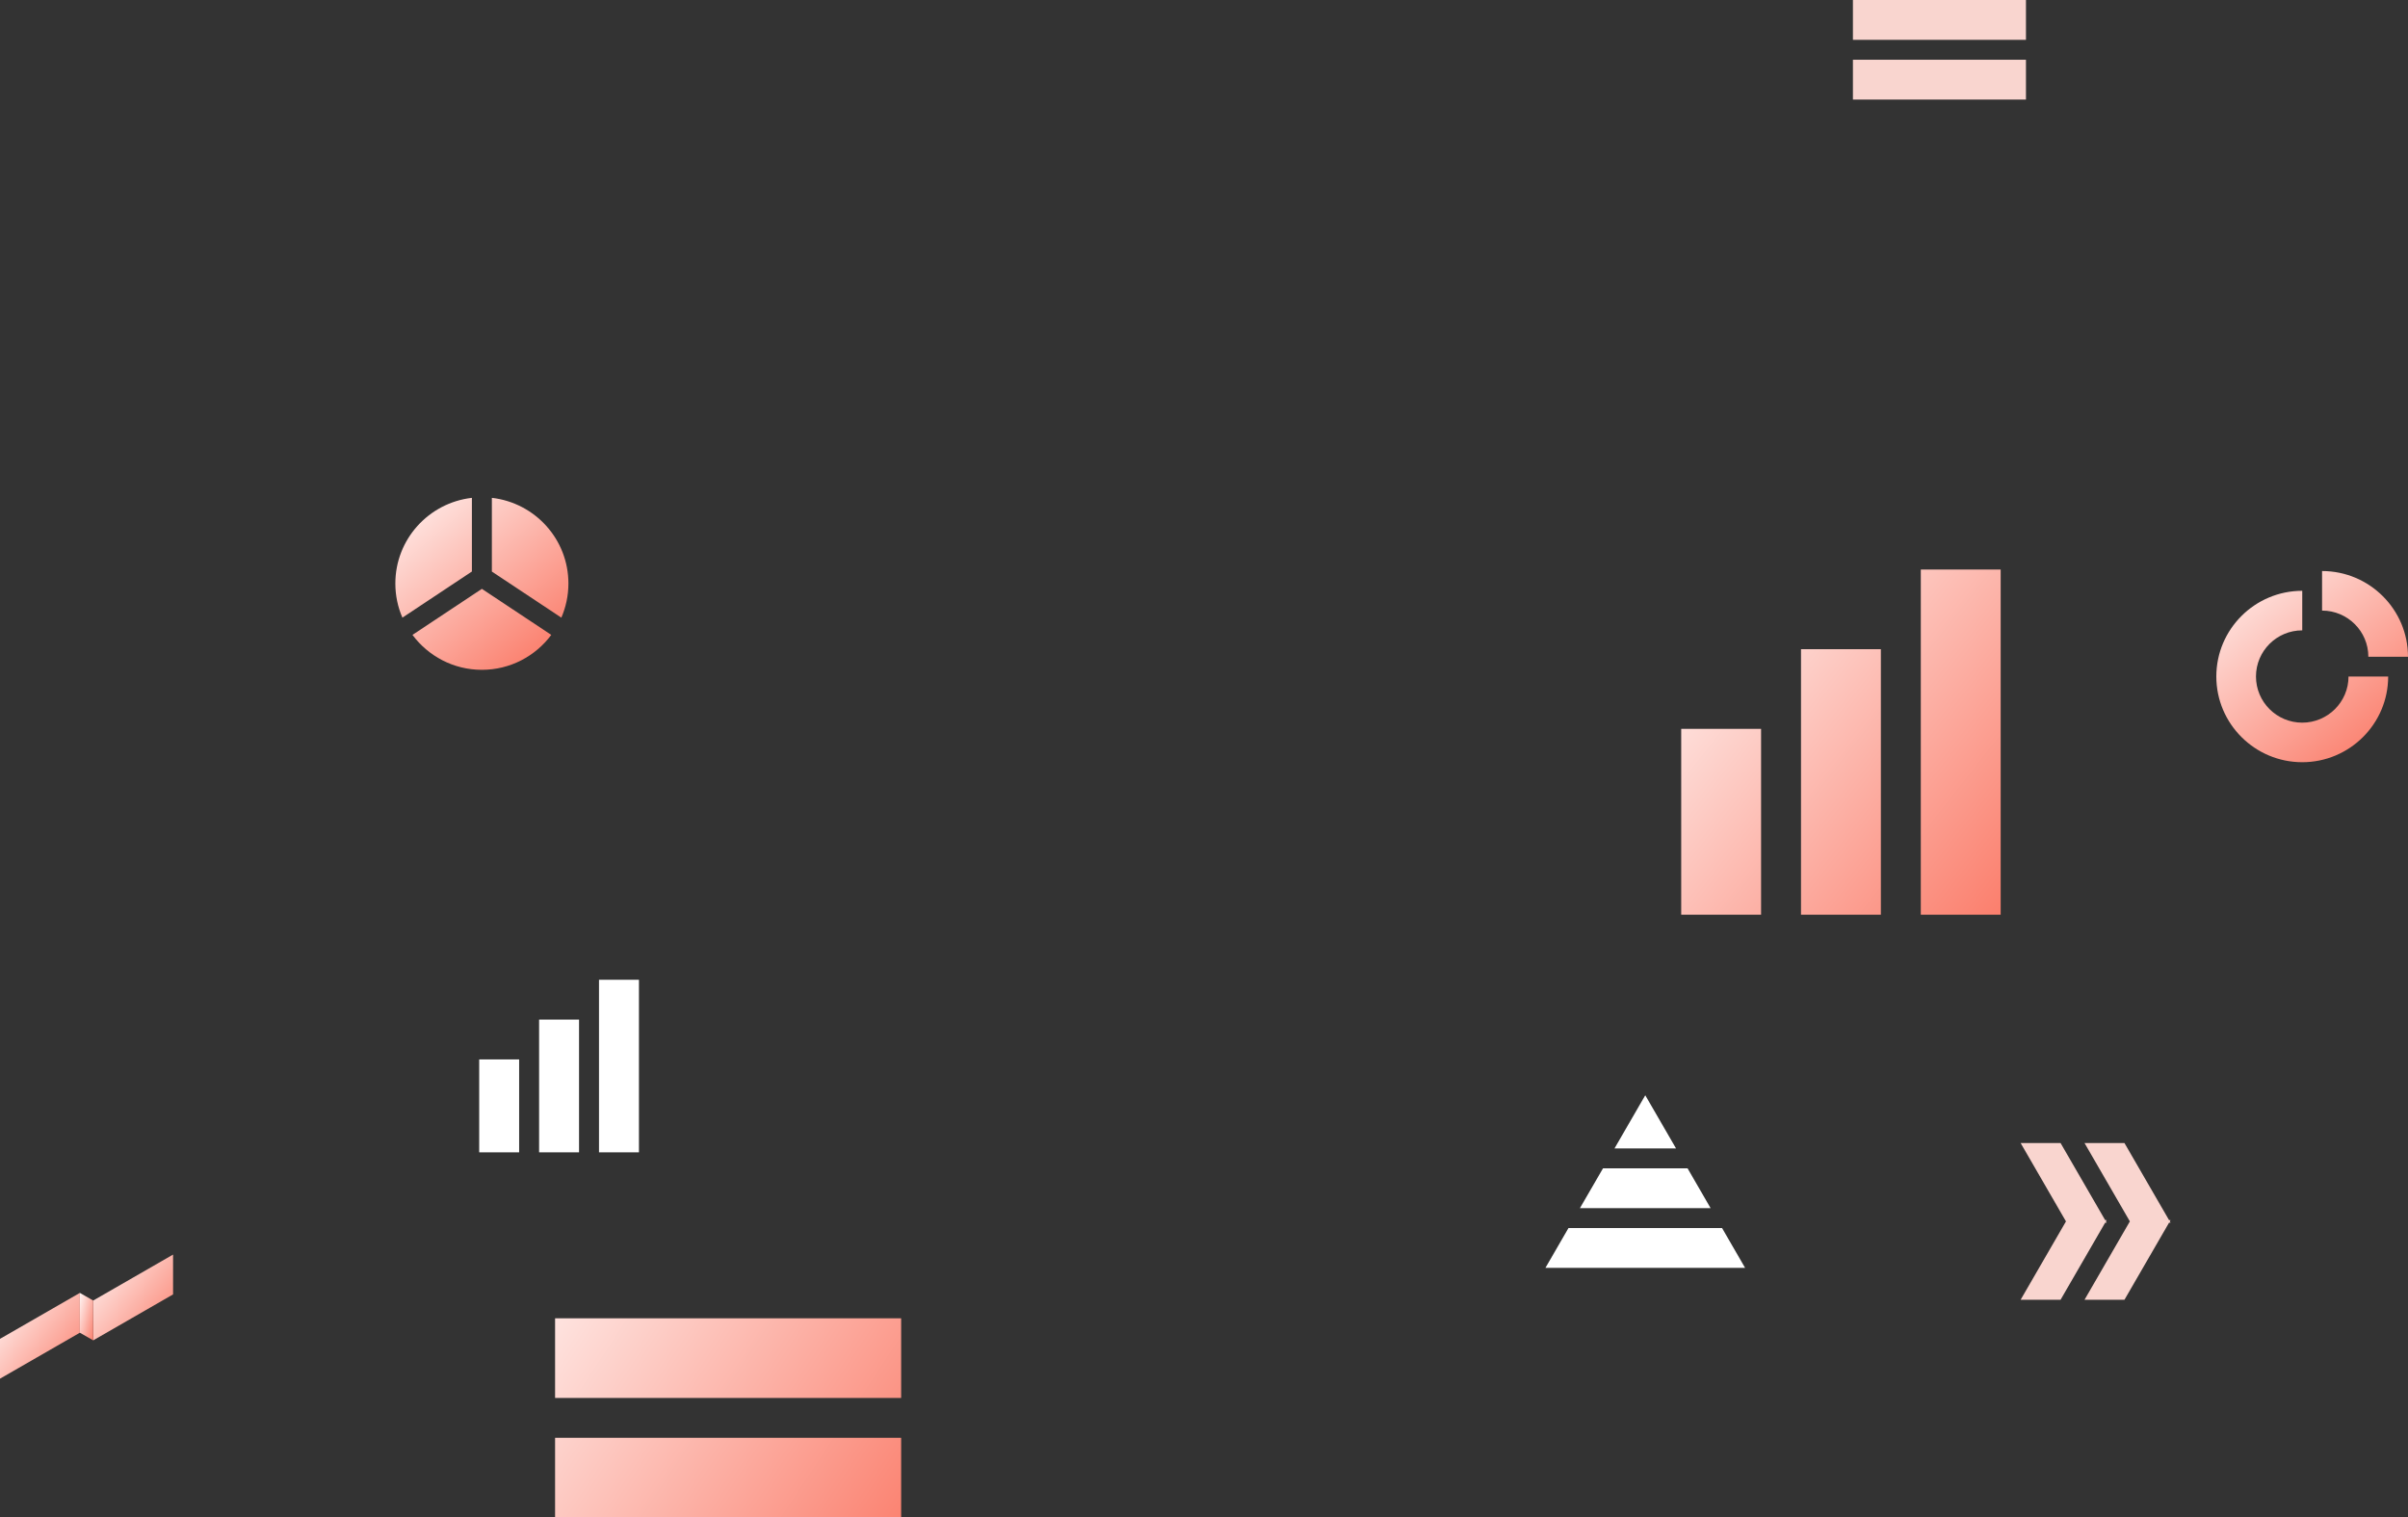
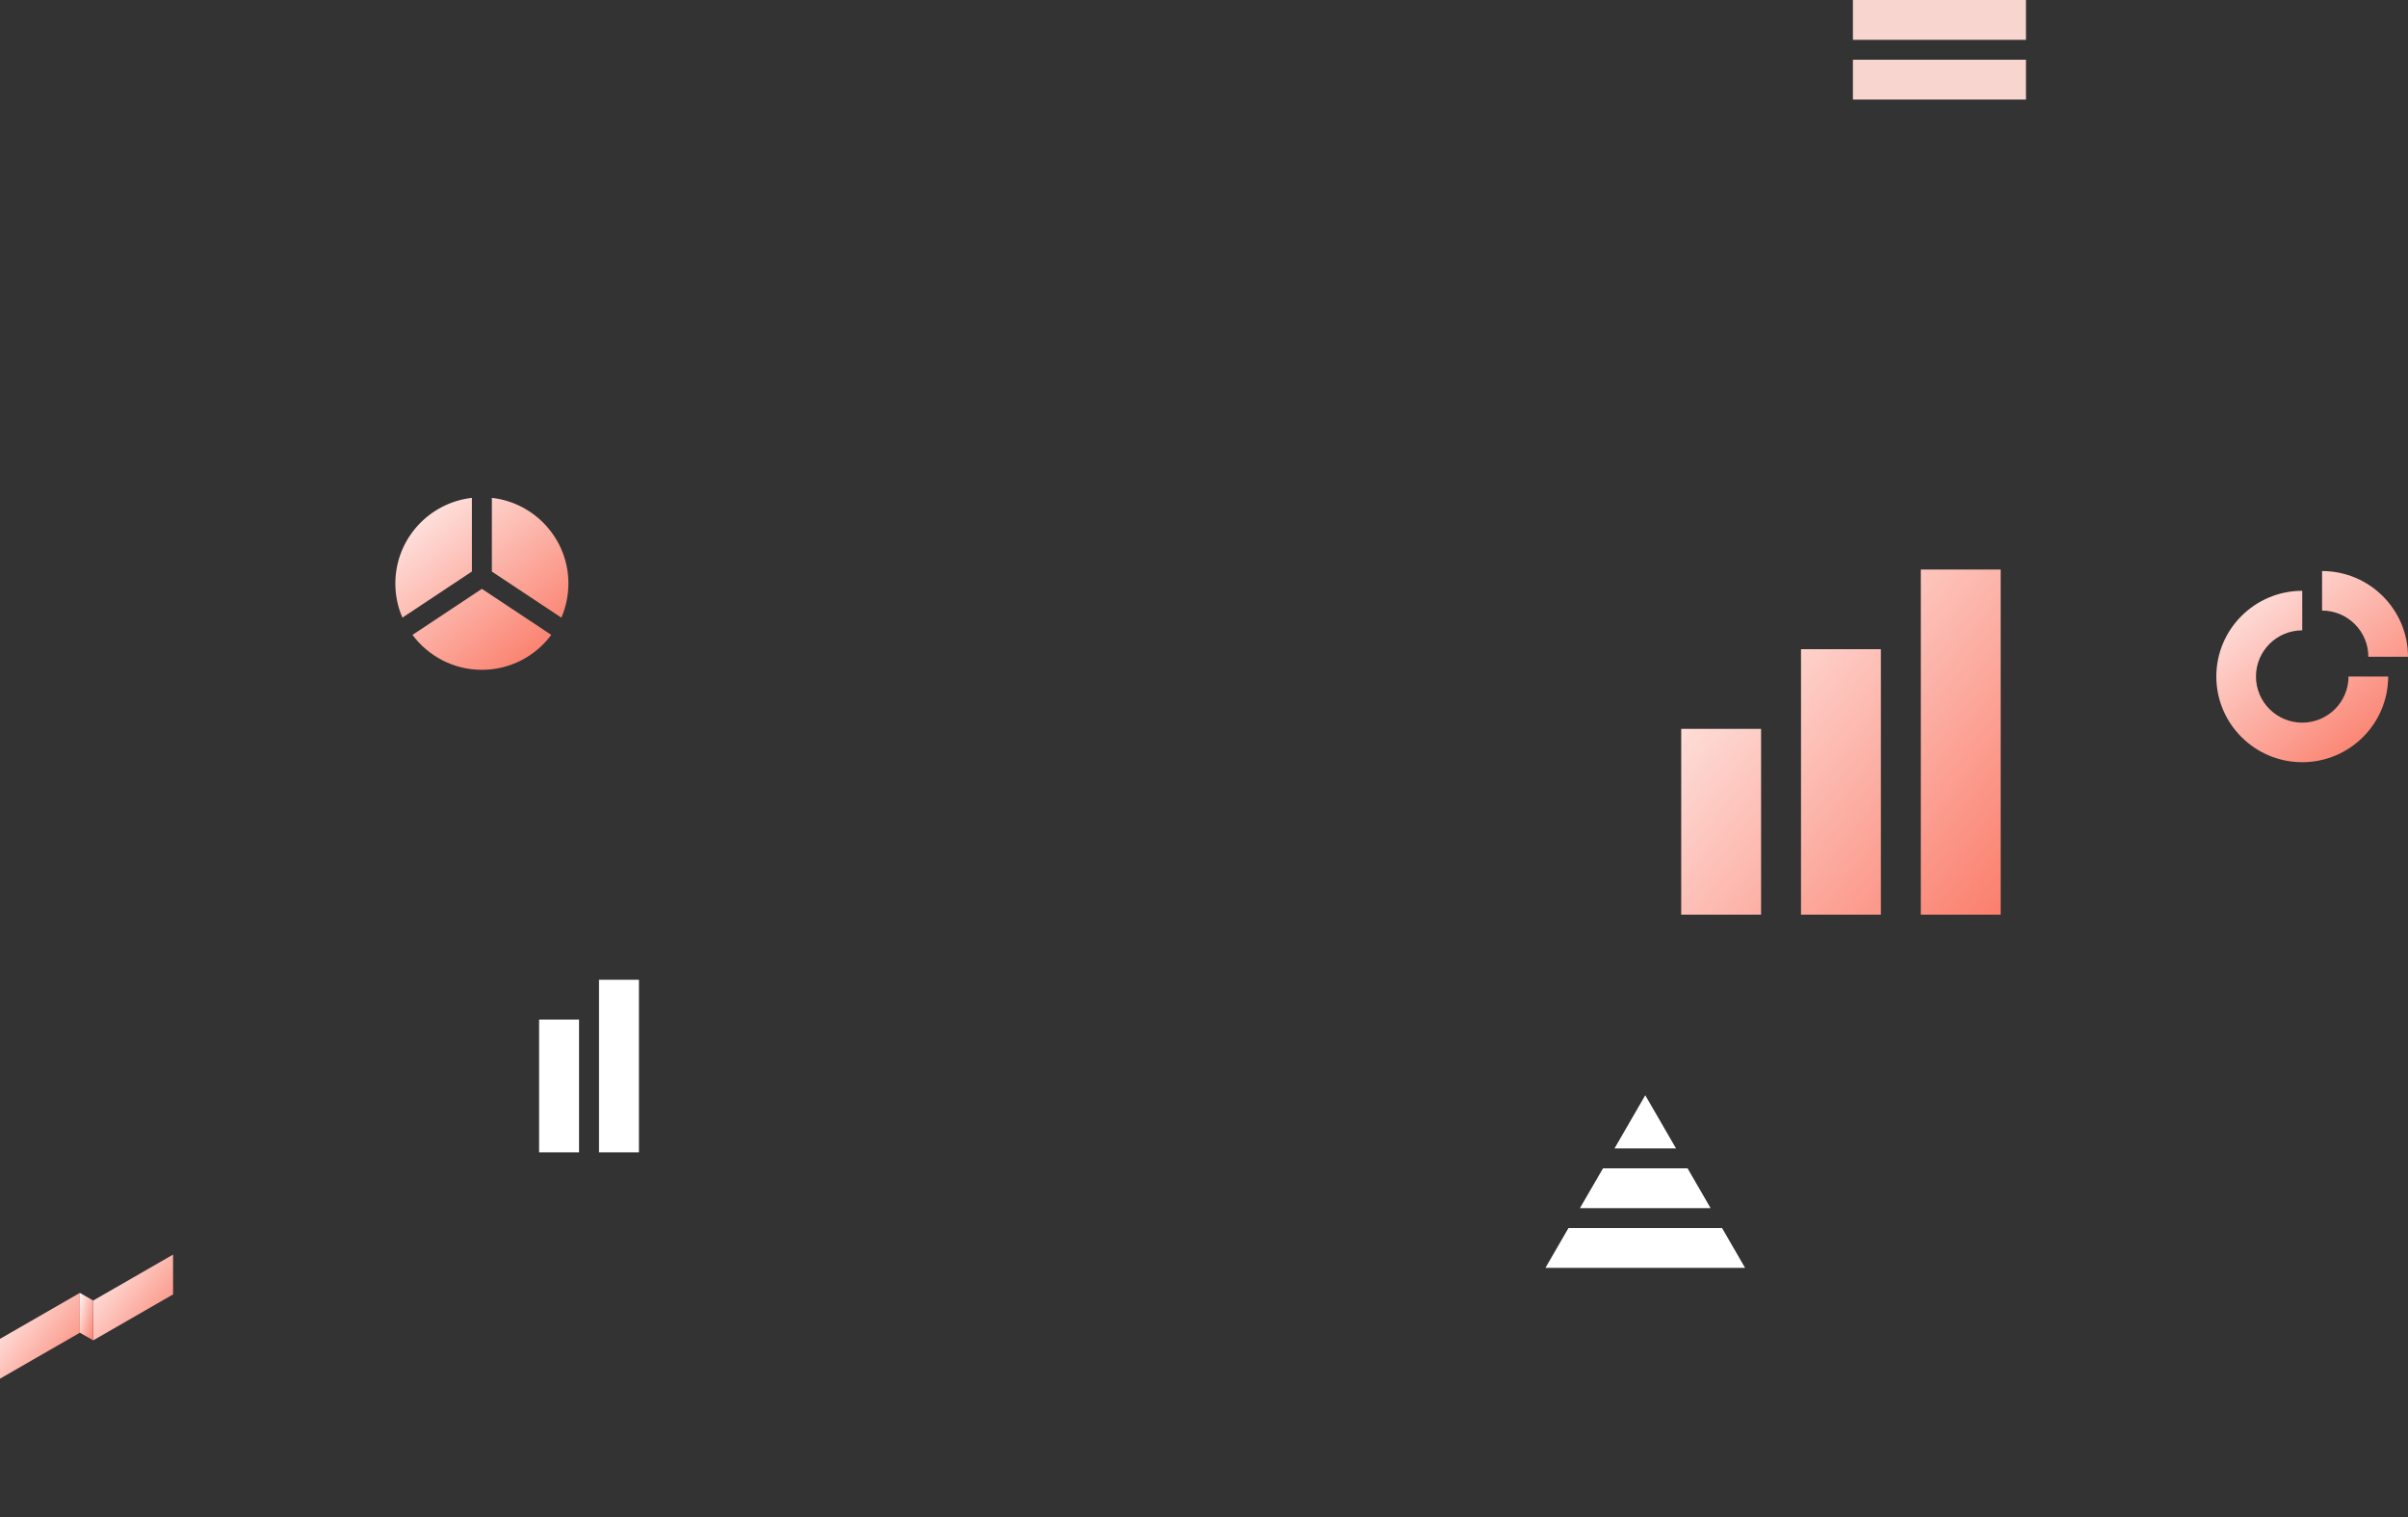
<svg xmlns="http://www.w3.org/2000/svg" width="603" height="380" viewBox="0 0 603 380" fill="none">
  <rect x="0" y="0" width="603" height="380" fill="#333333" stroke="none" />
  <path fill-rule="evenodd" clip-rule="evenodd" d="M581.482 152.904V143C593.348 143 603 152.626 603 164.461H593.07C593.07 158.083 587.867 152.904 581.482 152.904ZM564.93 169.413C564.93 175.791 570.133 180.97 576.518 180.97C582.902 180.97 588.106 175.781 588.106 169.413H598.035C598.035 181.247 588.384 190.874 576.518 190.874C564.652 190.874 555 181.247 555 169.413C555 157.578 564.652 147.951 576.518 147.951V157.855C570.123 157.855 564.93 163.035 564.93 169.413Z" fill="url(#paint0_linear_2538_78369)" />
  <path d="M160 245.354H150V288.57H160V245.354Z" fill="white" />
  <path d="M145 255.327H135V288.57H145V255.327Z" fill="white" />
-   <path d="M130 265.302H120V288.571H130V265.302Z" fill="white" />
  <path fill-rule="evenodd" clip-rule="evenodd" d="M118.17 124.671C107.38 125.908 99 135.034 99 146.124C99 149.166 99.63 152.049 100.77 154.672L118.17 143.122V124.671ZM103.29 158.991C107.24 164.287 113.54 167.738 120.67 167.738C127.8 167.738 134.1 164.287 138.05 158.991L120.67 147.461L103.29 158.991ZM142.34 146.124C142.34 149.156 141.7 152.049 140.57 154.672L123.17 143.132V124.671C133.96 125.908 142.34 135.034 142.34 146.124Z" fill="url(#paint1_linear_2538_78369)" />
  <path d="M20 333.741L0 345.251V335.277L20 323.768V333.741Z" fill="url(#paint2_linear_2538_78369)" />
  <path d="M43.34 324.147L23.34 335.656V325.683L43.34 314.173V324.147Z" fill="url(#paint3_linear_2538_78369)" />
  <path d="M20 323.768V333.741L23.34 335.656V325.683L20 323.768Z" fill="url(#paint4_linear_2538_78369)" />
-   <path fill-rule="evenodd" clip-rule="evenodd" d="M527.16 305.537L516 286.246H506L517.35 305.865L506 325.484L516 325.484L527.16 306.194H527.54L527.35 305.865L527.54 305.537H527.16ZM543.35 305.865L543.54 305.537H543.16L532 286.246H522L533.35 305.865L522 325.484L532 325.484L543.16 306.194H543.54L543.35 305.865Z" fill="#F9D5CF" />
  <path d="M431.23 307.53H392.77L387 317.504H437L431.23 307.53Z" fill="white" />
  <path d="M395.64 302.544H428.36L422.59 292.57H401.42L395.64 302.544Z" fill="white" />
-   <path d="M419.7 287.583L412 274.278L404.3 287.583H419.7Z" fill="white" />
+   <path d="M419.7 287.583L412 274.278L404.3 287.583H419.7" fill="white" />
  <path fill-rule="evenodd" clip-rule="evenodd" d="M507.33 0V9.974H464V0H507.33ZM507.33 14.96V24.934L464 24.934V14.96H507.33Z" fill="#F9D5CF" />
-   <path fill-rule="evenodd" clip-rule="evenodd" d="M225.66 330.131V350.078H139V330.131H225.66ZM225.66 360.052V380H139V360.052H225.66Z" fill="url(#paint5_linear_2538_78369)" />
  <path fill-rule="evenodd" clip-rule="evenodd" d="M501 142.625H481V229.058H501V142.625ZM471 162.573H451V229.058H471V162.573ZM421 182.52H441V229.057H421V182.52Z" fill="url(#paint6_linear_2538_78369)" />
  <defs>
    <linearGradient id="paint0_linear_2538_78369" x1="555" y1="133.576" x2="602.683" y2="190.624" gradientUnits="userSpaceOnUse">
      <stop stop-color="white" />
      <stop offset="1" stop-color="#FA715D" />
    </linearGradient>
    <linearGradient id="paint1_linear_2538_78369" x1="99" y1="116.193" x2="141.867" y2="167.669" gradientUnits="userSpaceOnUse">
      <stop stop-color="white" />
      <stop offset="1" stop-color="#FA715D" />
    </linearGradient>
    <linearGradient id="paint2_linear_2538_78369" x1="-5.375" y1="327.114" x2="21.7" y2="348.531" gradientUnits="userSpaceOnUse">
      <stop stop-color="white" />
      <stop offset="1" stop-color="#FA715D" />
    </linearGradient>
    <linearGradient id="paint3_linear_2538_78369" x1="17.965" y1="317.52" x2="45.04" y2="338.937" gradientUnits="userSpaceOnUse">
      <stop stop-color="white" />
      <stop offset="1" stop-color="#FA715D" />
    </linearGradient>
    <linearGradient id="paint4_linear_2538_78369" x1="19.102" y1="325.62" x2="26.057" y2="327.28" gradientUnits="userSpaceOnUse">
      <stop stop-color="white" />
      <stop offset="1" stop-color="#FA715D" />
    </linearGradient>
    <linearGradient id="paint5_linear_2538_78369" x1="113" y1="316.167" x2="236.802" y2="398.252" gradientUnits="userSpaceOnUse">
      <stop stop-color="white" />
      <stop offset="1" stop-color="#FA715D" />
    </linearGradient>
    <linearGradient id="paint6_linear_2538_78369" x1="399.5" y1="156.09" x2="508.282" y2="241.643" gradientUnits="userSpaceOnUse">
      <stop stop-color="white" />
      <stop offset="1" stop-color="#FA715D" />
    </linearGradient>
  </defs>
</svg>